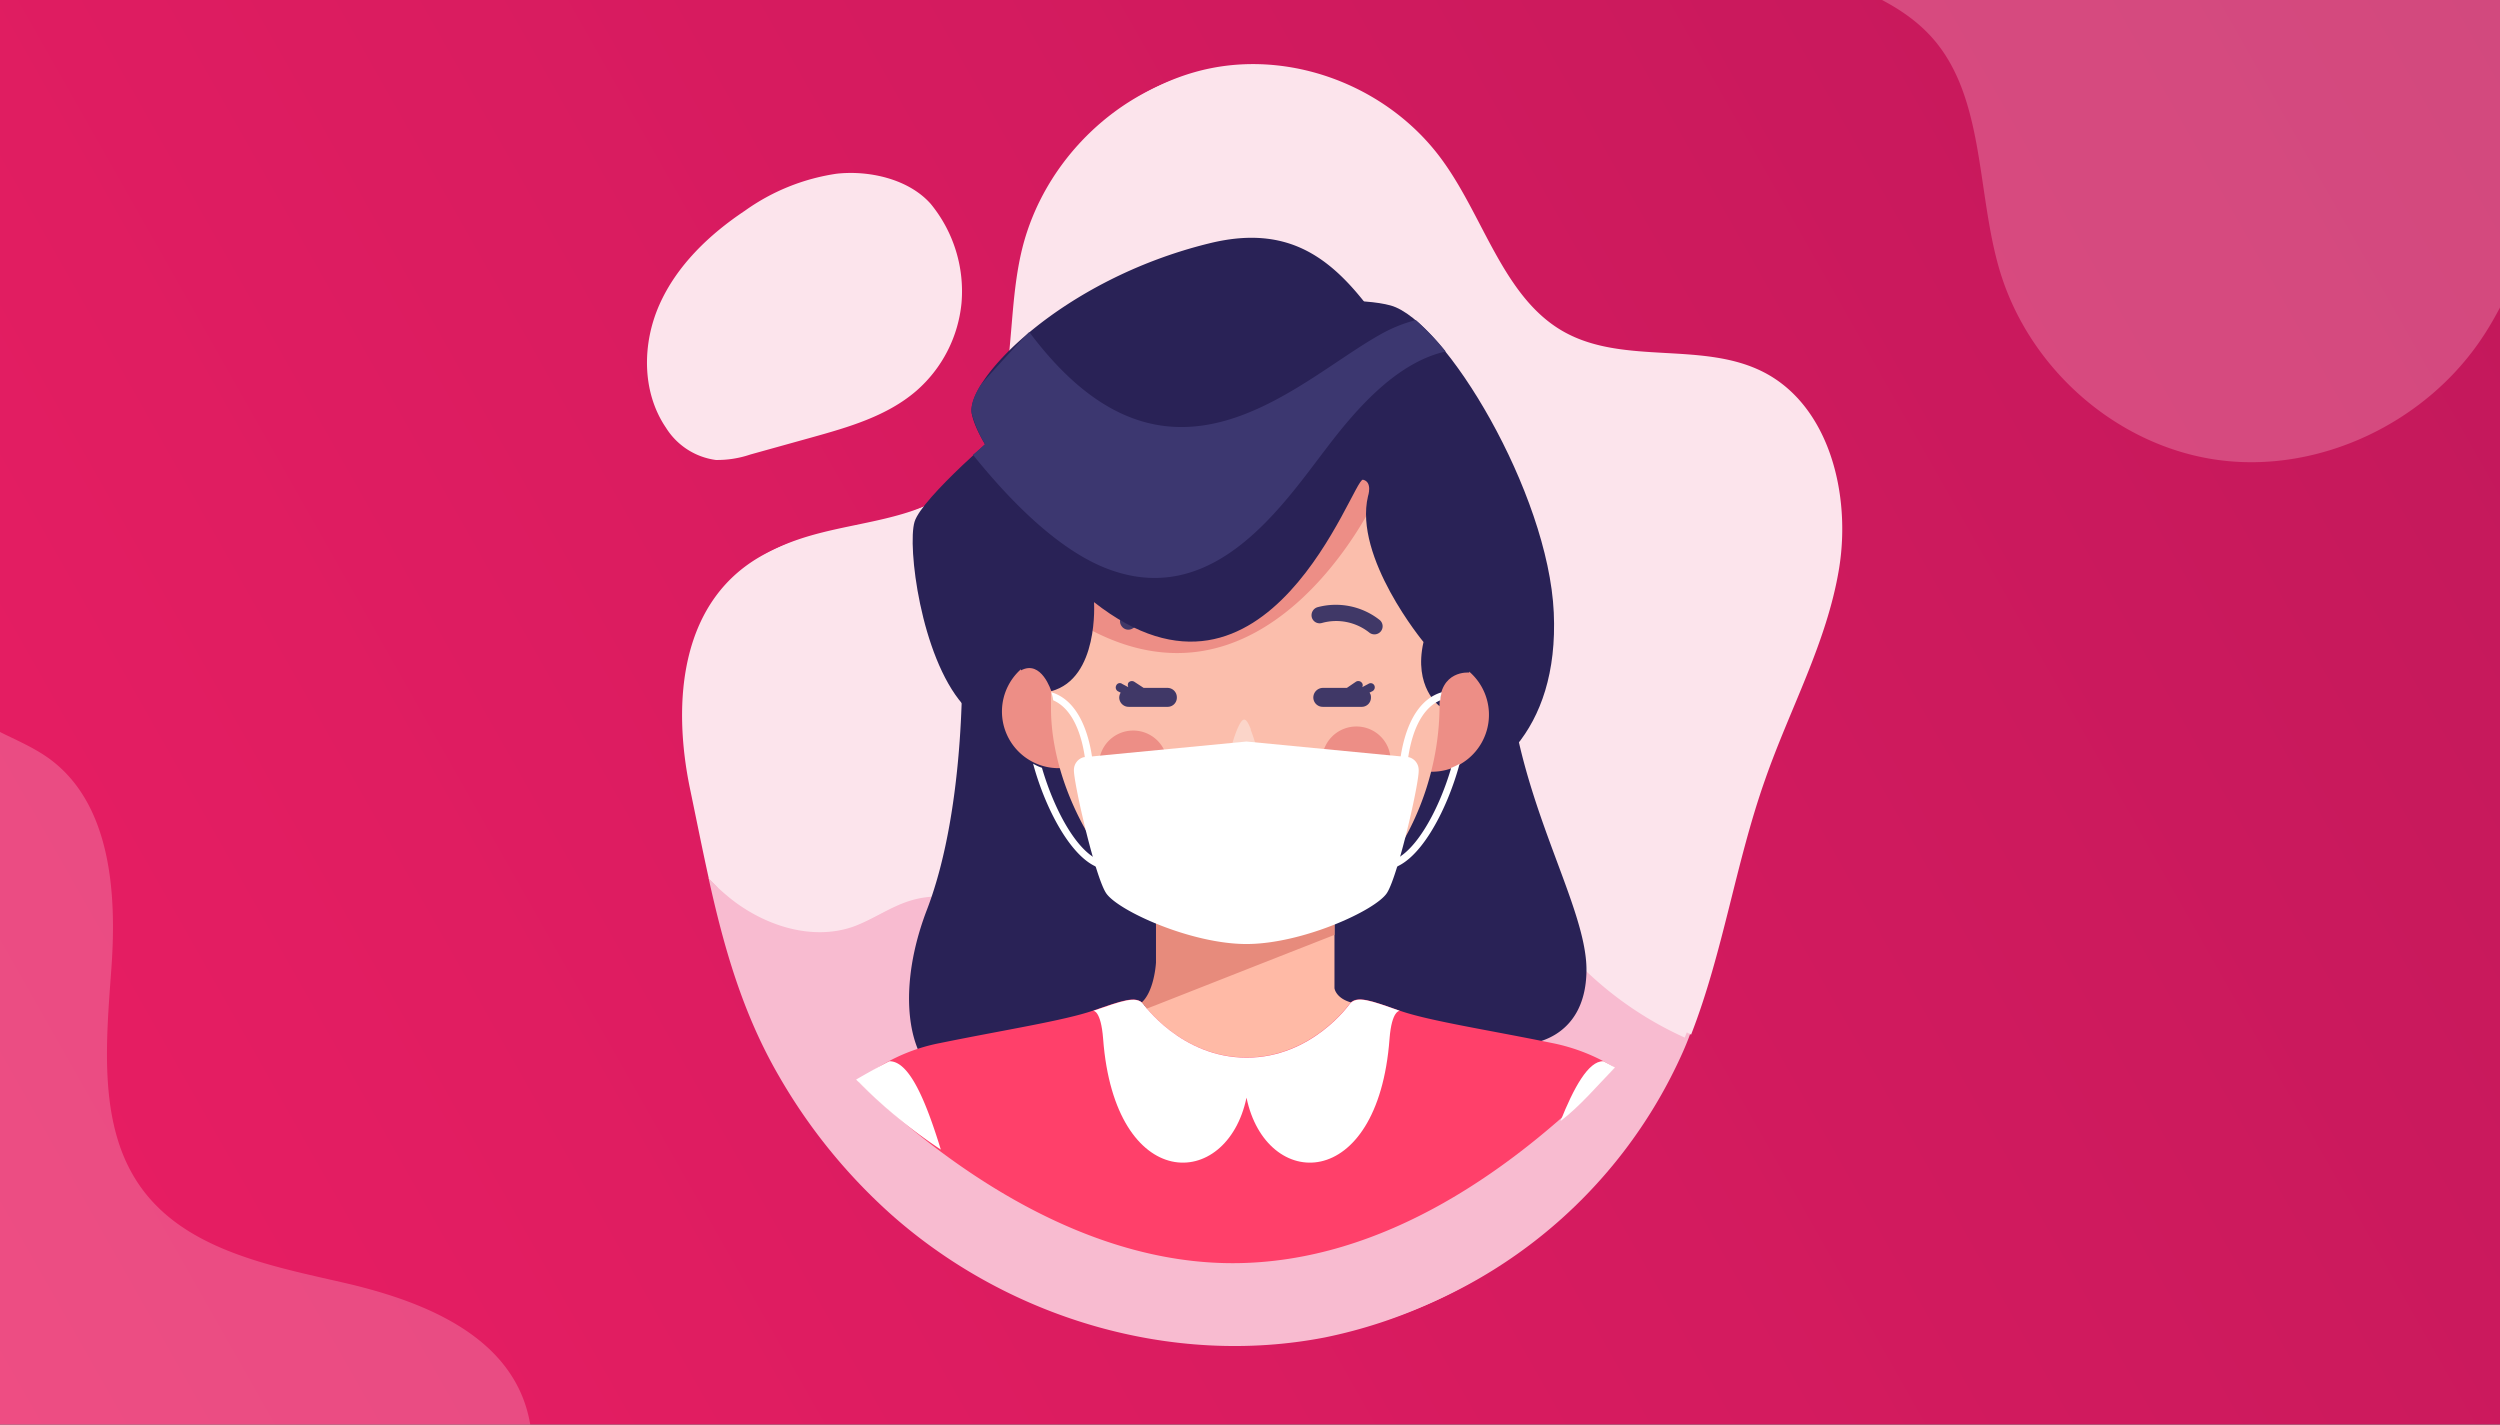
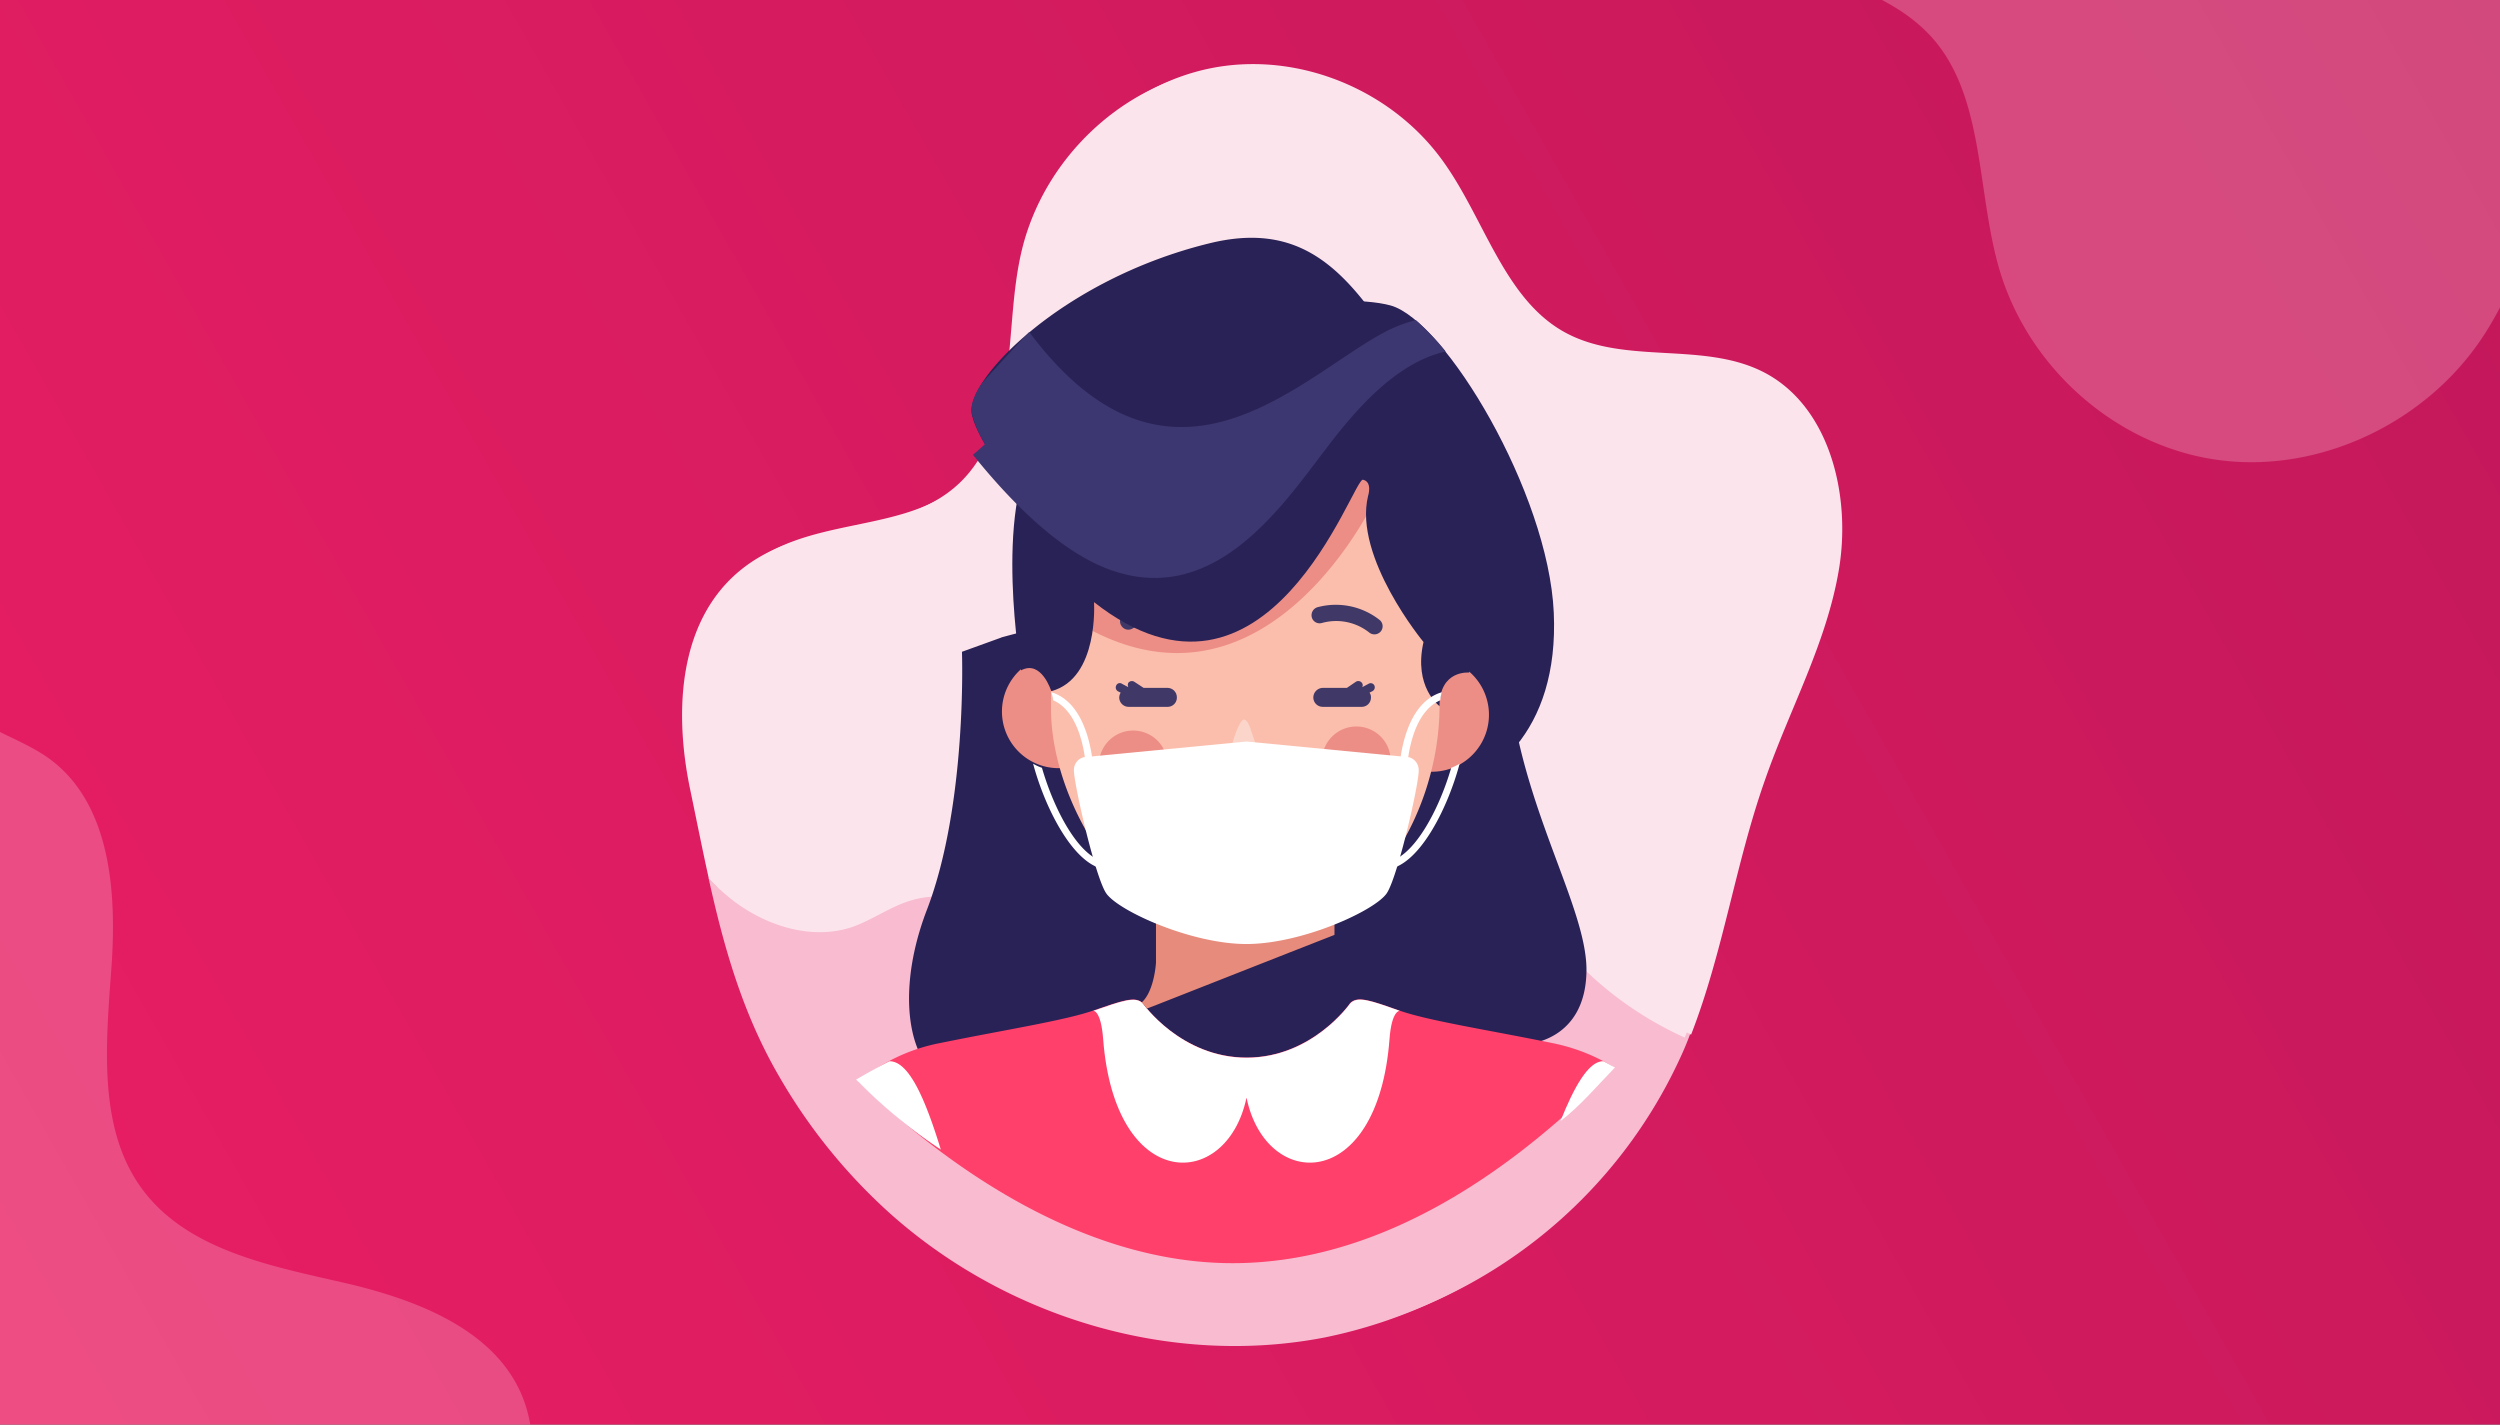
<svg xmlns="http://www.w3.org/2000/svg" id="Calque_3" data-name="Calque 3" viewBox="0 0 351 200">
  <rect x="0" y="0" width="351" height="200" fill="#333333" stroke="none" />
  <defs>
    <style>.cls-1{fill:url(#Dégradé_sans_nom_20);}.cls-2,.cls-3{fill:#f8bbd0;}.cls-3{opacity:0.3;}.cls-4{fill:#fce4ec;}.cls-5{fill:#292256;}.cls-10,.cls-11,.cls-13,.cls-14,.cls-15,.cls-16,.cls-5,.cls-6,.cls-7,.cls-8,.cls-9{fill-rule:evenodd;}.cls-6{fill:#ffbaa6;}.cls-7{fill:#ff406a;}.cls-17,.cls-8{fill:#fff;}.cls-9{fill:#e78b7c;}.cls-10{fill:#ed8e86;}.cls-11{fill:#fbbeac;}.cls-12,.cls-15{fill:#403867;}.cls-13{fill:#fbd5c9;}.cls-14{fill:#3c3770;}.cls-16{fill:#f17a97;}</style>
    <linearGradient id="Dégradé_sans_nom_20" x1="-0.22" y1="199.62" x2="350.55" y2="0.76" gradientUnits="userSpaceOnUse">
      <stop offset="0" stop-color="#e91e63" />
      <stop offset="1" stop-color="#c2185b" />
    </linearGradient>
  </defs>
  <title>2</title>
  <rect class="cls-1" width="351" height="200" />
  <path class="cls-2" d="M210.88,126c-7.45-2.2-15,2.7-20.9,7.76s-12.23,10.87-20,10.9-14.26-5.86-20.22-11-13.67-10-21.16-7.68c-2.79.87-5.2,2.69-8,3.64-5.7,2-12.16-.07-16.93-3.75a30.2,30.2,0,0,1-3.31-3c2.14,9.66,4.77,19,9.91,27.84a78.2,78.2,0,0,0,15.76,19.43c16.49,14.62,39.43,21.38,60.8,17.25a69.16,69.16,0,0,0,49.48-39.77c.36-.82.7-1.65,1-2.48a49.62,49.62,0,0,1-13.87-9.36C219.63,132.1,216.05,127.54,210.88,126Z" />
  <path class="cls-3" d="M73.57,196.68c-3.63-9.94-15.13-14.26-25.45-16.62S26.3,175.47,20,167s-5.13-20.39-4.36-31.06-.09-23.12-8.73-29.43C3.66,104.16-.29,103-3.57,100.74c-6.77-4.65-9.78-13.4-9.61-21.61a43.35,43.35,0,0,1,.58-6c-8.85,10.16-16.92,20.59-22.49,33.42a107.4,107.4,0,0,0-8.52,33c-2.65,29.93,8.53,60.56,30.37,80.64a94.32,94.32,0,0,0,83.71,22c1.19-.27,2.37-.58,3.55-.9a67.08,67.08,0,0,1-1-22.78C74,211.2,76.1,203.59,73.57,196.68Z" />
  <path class="cls-4" d="M258.21,79.8c1.69-10.41-1.38-22.74-10.5-27.5-8.55-4.45-19.53-1-28-5.64s-11.25-15.81-17-23.87C195.43,12.5,182.14,7.15,170,9.58s-22.52,12.54-25.58,24.91c-1.4,5.63-1.37,11.52-2.14,17.28s-2.53,11.7-6.68,15.64c-7.09,6.74-18.37,5.37-27,9.79-12.31,6.31-13.38,21-10.8,33.28.89,4.21,1.71,8.37,2.61,12.46a30.2,30.2,0,0,0,3.31,3c4.77,3.68,11.23,5.72,16.93,3.75,2.76-.95,5.17-2.77,8-3.64,7.49-2.35,15.2,2.58,21.16,7.68s12.37,11,20.22,11,14.09-5.85,20-10.9,13.45-10,20.9-7.76c5.17,1.52,8.75,6.08,12.63,9.83a49.62,49.62,0,0,0,13.87,9.36c4.49-11.51,6.23-24,10.36-35.71C251.25,99.58,256.51,90.21,258.21,79.8Z" />
  <path class="cls-3" d="M241.93-45.44c-5.8,10.69-7.15,25.3,1,33.95,7.62,8.1,20.91,8.46,28.32,16.76s6.25,21.51,9.44,32.47c4.08,14,16.51,24.87,30.66,26.83s29.29-5.11,37.33-17.42c3.66-5.6,5.87-12,8.9-18s7.2-11.79,13.21-14.5c10.29-4.65,22.06,1.13,33.15-.41C419.73,12,426.47-3.56,428.33-17.91c.64-4.93,1.32-9.77,1.89-14.58A35.66,35.66,0,0,0,427.75-37c-3.8-5.82-10.07-10.51-17-10.53-3.37,0-6.68,1.06-10.05.95-9.05-.29-15.58-8.58-20.14-16.41s-9.3-16.68-17.86-19.63-17.57,1-25.91,4.28-18.44,5.73-25.72.51c-5.06-3.63-7.22-10-10-15.51a56.84,56.84,0,0,0-11.55-15.46C280.2-98,273.55-85,264.61-73.82,257-64.35,247.73-56.14,241.93-45.44Z" />
-   <path class="cls-4" d="M135,42.5a18.74,18.74,0,0,1-6.34,12.37c-4.12,3.56-9.54,5.11-14.78,6.57l-8.52,2.37a14.49,14.49,0,0,1-4.86.77,9.79,9.79,0,0,1-7-4.53c-3.4-5-3.36-11.77-.92-17.27s7-9.86,12-13.19a29.47,29.47,0,0,1,12.88-5.2c4.49-.5,10.08.7,13.21,4.23A19.34,19.34,0,0,1,135,42.5Z" />
  <path class="cls-2" d="M210,126.4c-7.45-2.19-15,2.71-20.9,7.76s-12.22,10.88-20,10.91-14.27-5.87-20.23-11-13.67-10-21.16-7.69c-2.79.88-5.19,2.69-8,3.65-5.69,2-12.16-.08-16.93-3.76a31.06,31.06,0,0,1-3.3-3c2.13,9.65,4.76,19,9.9,27.84a78.6,78.6,0,0,0,15.76,19.42c16.49,14.62,39.44,21.38,60.8,17.26a69.16,69.16,0,0,0,49.48-39.77c.36-.83.7-1.65,1-2.49a49.55,49.55,0,0,1-13.87-9.36C218.72,132.49,215.15,127.93,210,126.4Z" />
  <path class="cls-4" d="M257.3,80.19c1.69-10.41-1.37-22.75-10.5-27.5-8.55-4.46-19.53-1-28-5.64s-11.25-15.82-17-23.88C194.52,12.89,181.24,7.53,169.1,10s-22.51,12.53-25.58,24.9c-1.39,5.63-1.37,11.53-2.14,17.28s-2.53,11.71-6.67,15.64c-7.1,6.75-18.38,5.37-27,9.8-12.32,6.3-13.38,21-10.8,33.27.88,4.22,1.7,8.37,2.61,12.47a31.06,31.06,0,0,0,3.3,3c4.77,3.68,11.24,5.72,16.93,3.76,2.77-1,5.17-2.77,8-3.65,7.49-2.34,15.2,2.58,21.16,7.69s12.38,11,20.23,11,14.09-5.85,20-10.91,13.45-10,20.9-7.76c5.18,1.53,8.75,6.09,12.63,9.83a49.55,49.55,0,0,0,13.87,9.36c4.5-11.5,6.23-24,10.37-35.71C250.35,100,255.61,90.6,257.3,80.19Z" />
  <path class="cls-5" d="M140.59,89.51l-5.53,2s.77,21.41-4.92,36.22S129,155,138.13,152c0,0,.51,9,8.05,11.06s16.95,3.69,16.95,3.69l25.36,1.38a25.42,25.42,0,0,0,8.6.57,76.9,76.9,0,0,0,10.3-4.41c3.64-3.28,6.45-8.76,7-17.72,0,0,8.19-.36,8.35-10.2s-11.17-25.87-11.17-46.21-71-.66-71-.66Z" />
  <path class="cls-5" d="M148.17,63.74s5-13,10.56-16.39,28.94-6.56,36.52-4.46S217.38,69.12,218.15,86s-8.87,24.33-17.78,25.92-52.2-48.21-52.2-48.21Z" />
-   <path class="cls-5" d="M141.05,60s-11.63,9.84-12.65,13.27.87,18.8,6.76,25.61,20.54,5,20.85,2.1.15-27.66-1.38-29.65S141.05,60,141.05,60Z" />
  <path class="cls-5" d="M145.2,71.79s-7.84-9-8.76-13.68,12.5-18.8,33.25-23.92c16.39-4.1,21.92,8.14,31.14,21.82a11.07,11.07,0,0,1,1.59,3.48Z" />
-   <path class="cls-6" d="M174.81,103.44h0a12.56,12.56,0,0,1,12.55,12.5v22.8h0s.15,1.38,2.31,2,1.79,2.25,1.79,2.25l-5.28,5.12s2.77,1.9-3.53,1.9h-.46a12.55,12.55,0,0,1-7.38,2.41h0a12.44,12.44,0,0,1-7.84-2.82,9.55,9.55,0,0,1-2.15-.36,4.82,4.82,0,0,1-2.61-3.33,31.63,31.63,0,0,0-2-4.1l2.1-1.74V115.94a12.56,12.56,0,0,1,12.5-12.5Z" />
  <path class="cls-7" d="M189.51,140.89s-5.28,7.58-14.5,7.58-14.54-7.58-14.54-7.58c-1-1.13-2.92-.41-7,1s-12.45,2.71-21.46,4.55a25.24,25.24,0,0,0-11.48,5.44c13.53,13,32.35,25.47,52.53,25.47,21.21,0,39.88-13.39,53.61-27.47a26.5,26.5,0,0,0-8.76-3.44c-9-1.84-17.36-3.12-21.41-4.55s-6-2.16-7-1Z" />
  <path class="cls-8" d="M124.86,149s-1.84.93-4.66,2.57a72.94,72.94,0,0,0,11.89,9.83c-2.15-7-4.46-12.45-7.23-12.4Z" />
  <path class="cls-8" d="M153.5,141.92s1.07-.11,1.38,3.94c1.64,21.72,17.37,21.41,20.13,8.25,2.72,13.16,18.45,13.47,20.08-8.25.31-4.05,1.44-3.94,1.44-3.94-4.05-1.44-6-2.16-7-1,0,0-5.28,7.58-14.5,7.58s-14.54-7.58-14.54-7.58c-1-1.13-2.92-.41-7,1Z" />
  <path class="cls-8" d="M225.11,149s.62.31,1.64.87c-2.41,2.46-4.89,5.43-7.66,7.53,1.85-4.65,3.92-8.45,6-8.4Z" />
  <path class="cls-9" d="M162.36,141.09l18.85-7.42,6.15-2.41v-2.71A23.08,23.08,0,0,1,175,132.34h-.36a21.67,21.67,0,0,1-12.34-4.41v7.22c-.05.82-.41,4.15-2,5.59l.16.15.56.71Z" />
  <path class="cls-10" d="M202.11,92.43a2.67,2.67,0,0,1,.62.1h0a8,8,0,1,1-9.68,7.89,8.13,8.13,0,0,1,3-6.35c-.26,2.36.1,5.28,3.12,5.58L199.14,95a2.67,2.67,0,0,1,3-2.61Z" />
  <path class="cls-10" d="M147.61,92c-.21,0-.36,0-.57.11h0a7.95,7.95,0,1,0,6.61,1.63c.21,2.36-.2,5.28-3.17,5.53l.1-4.55a2.75,2.75,0,0,0-3-2.72Z" />
  <path class="cls-11" d="M174.81,132.34c-14.86,0-27.25-18.39-27.25-32.89V80.24a27.35,27.35,0,0,1,27.25-27.31h0a27.4,27.4,0,0,1,27.3,27.31V99.09c0,15.88-10.81,33.25-27.3,33.25Z" />
  <path class="cls-10" d="M147.56,85V80.24a27.18,27.18,0,0,1,6.3-17.47l41.08,1,.82,4.4-2.66,1.89S177.37,103.8,150.63,87c-1.13-.67-2.15-1.34-3.07-2Z" />
  <path class="cls-10" d="M190.38,102a4.82,4.82,0,1,0,4.87,4.71,4.8,4.8,0,0,0-4.87-4.71Z" />
  <path class="cls-10" d="M159,102.57a4.82,4.82,0,1,0,4.92,4.72,4.82,4.82,0,0,0-4.92-4.72Z" />
  <path class="cls-12" d="M166.72,85.72a1.13,1.13,0,0,1,.56,1.48,1.09,1.09,0,0,1-1.54.57,7.53,7.53,0,0,0-6.71.46,1.14,1.14,0,0,1-1.58-.36,1.11,1.11,0,0,1,.35-1.59,10,10,0,0,1,8.92-.56Z" />
  <path class="cls-12" d="M193.71,87.05a1.14,1.14,0,0,1,.16,1.59,1.16,1.16,0,0,1-1.65.15,7.47,7.47,0,0,0-6.6-1.33,1.14,1.14,0,0,1-1.44-.77,1.18,1.18,0,0,1,.77-1.43,9.94,9.94,0,0,1,8.76,1.79Z" />
  <path class="cls-13" d="M175.58,102.42a24.22,24.22,0,0,1,1.28,4.51c-.1.56-3.13.71-3.89-.16-.57-.61.1-2.76.66-4.2.82-1.94,1.23-2.1,2-.15Z" />
  <path class="cls-5" d="M208.83,88.13l-2.57,6.3s-4.15-.41-4.15,4.71c0,0-3.69-2.66-2.25-9,0,0-9.84-11.88-7.79-20.48,0,0,.67-2-.71-2.31S178,103.7,153.6,84.54c0,0,.72,10.71-6,12.5,0,0-1.38-4.46-4.25-2.92,0,0-3.9-22.43,2.25-31.81S159,43.56,172,44.79s37.86,12.65,36.79,43.34Z" />
  <path class="cls-14" d="M198.78,44.94a20.53,20.53,0,0,0-5.12,2.1c-11.93,6.72-29.71,25.57-49.13-.4l-.05,0c-2.2,2.3-4.45,4.76-6.7,7.27-1.08,1.69-1.54,3.12-1.34,4.15a17,17,0,0,0,1.85,4.3c-.51.46-1.08,1-1.69,1.49,5.32,6.61,12.44,13.88,19.67,16.29C170.61,85,180,71.07,186.08,63.13c3.79-5,9.68-12.19,16.9-13.78a35.56,35.56,0,0,0-4.2-4.41Z" />
  <path class="cls-12" d="M158.47,99.24a1.32,1.32,0,0,1-1.33-1.33,1.42,1.42,0,0,1,.2-.66l-.41-.21a.62.62,0,0,1-.2-.82.54.54,0,0,1,.82-.2l.87.46a.68.68,0,0,1,0-.62.64.64,0,0,1,.82-.15l1.33.87h3.33a1.32,1.32,0,0,1,1.33,1.33,1.29,1.29,0,0,1-1.33,1.33Z" />
  <path class="cls-12" d="M191.15,99.24a1.29,1.29,0,0,0,1.33-1.33,1,1,0,0,0-.2-.66l.41-.21a.61.61,0,0,0,.26-.82.57.57,0,0,0-.83-.2l-.87.46a.53.53,0,0,0-.05-.62.63.63,0,0,0-.82-.15l-1.28.87h-3.38a1.36,1.36,0,0,0-1.33,1.33,1.32,1.32,0,0,0,1.33,1.33Z" />
  <path class="cls-15" d="M172,112.76h5.64a3.5,3.5,0,0,1,3.48,3.54h0a3.49,3.49,0,0,1-3.48,3.49H172a3.52,3.52,0,0,1-3.48-3.49h0a3.53,3.53,0,0,1,3.48-3.54Z" />
  <path class="cls-16" d="M180.39,118.45a3.52,3.52,0,0,1-2.76,1.34H172a3.42,3.42,0,0,1-2.71-1.34,3.41,3.41,0,0,1,2.71-1.33h5.64a3.51,3.51,0,0,1,2.76,1.33Z" />
  <path class="cls-8" d="M172,112.76h5.64a2.87,2.87,0,0,1,1.63.47v.82a1.27,1.27,0,0,1-1.27,1.28h-6.36a1.28,1.28,0,0,1-1.28-1.28v-.82a3.2,3.2,0,0,1,1.64-.47Z" />
  <path class="cls-8" d="M175.63,119.79h.67v1.48a.62.62,0,0,0,.66.61h0a.63.63,0,0,0,.67-.61v-.56a.55.55,0,0,1,.51-.52h0a.52.52,0,0,1,.51.52v1.94a.84.84,0,0,0,.82.82h0a.85.85,0,0,0,.87-.82V119h0a.85.85,0,0,0-.87-.82h-3.84a.8.8,0,0,0-.82.82h0a.81.81,0,0,0,.82.82Zm3,5.17v.25a.84.84,0,0,0,.82.82h0a.85.85,0,0,0,.87-.82V125a.9.9,0,0,0-.87-.87h0a.89.89,0,0,0-.82.87Z" />
  <path class="cls-17" d="M197.45,108.72a.45.45,0,0,1-.51.46.52.52,0,0,1-.52-.51s.16-9.74,6-11.48a5.73,5.73,0,0,0-.2,1.13c-4.62,2-4.72,10.35-4.72,10.4Zm7.48-1.49c-1.79,6.66-5.84,14.35-10.14,14.81a.62.62,0,0,1-.57-.46.53.53,0,0,1,.47-.57c3.63-.41,7.27-7.06,9.06-13.21a8.58,8.58,0,0,0,1.18-.57Z" />
  <path class="cls-17" d="M152.53,108.72a.47.47,0,0,0,.51.46.48.48,0,0,0,.51-.51s-.15-9.74-5.94-11.48a7.29,7.29,0,0,1,.26,1.13c4.55,2,4.66,10.35,4.66,10.4Zm-7.48-1.49c1.79,6.66,5.89,14.35,10.14,14.81a.52.52,0,0,0,.56-.46.47.47,0,0,0-.46-.57c-3.63-.41-7.22-7.06-9-13.21a6.69,6.69,0,0,1-1.23-.57Z" />
  <path class="cls-8" d="M175,104.11l22.8,2.2a1.84,1.84,0,0,1,1.38,1.74c.16,1.54-2.87,14.86-4.45,17.32s-11.94,7.17-19.73,7.17-18.13-4.71-19.72-7.17-4.61-15.78-4.5-17.32a1.84,1.84,0,0,1,1.38-1.74Z" />
</svg>